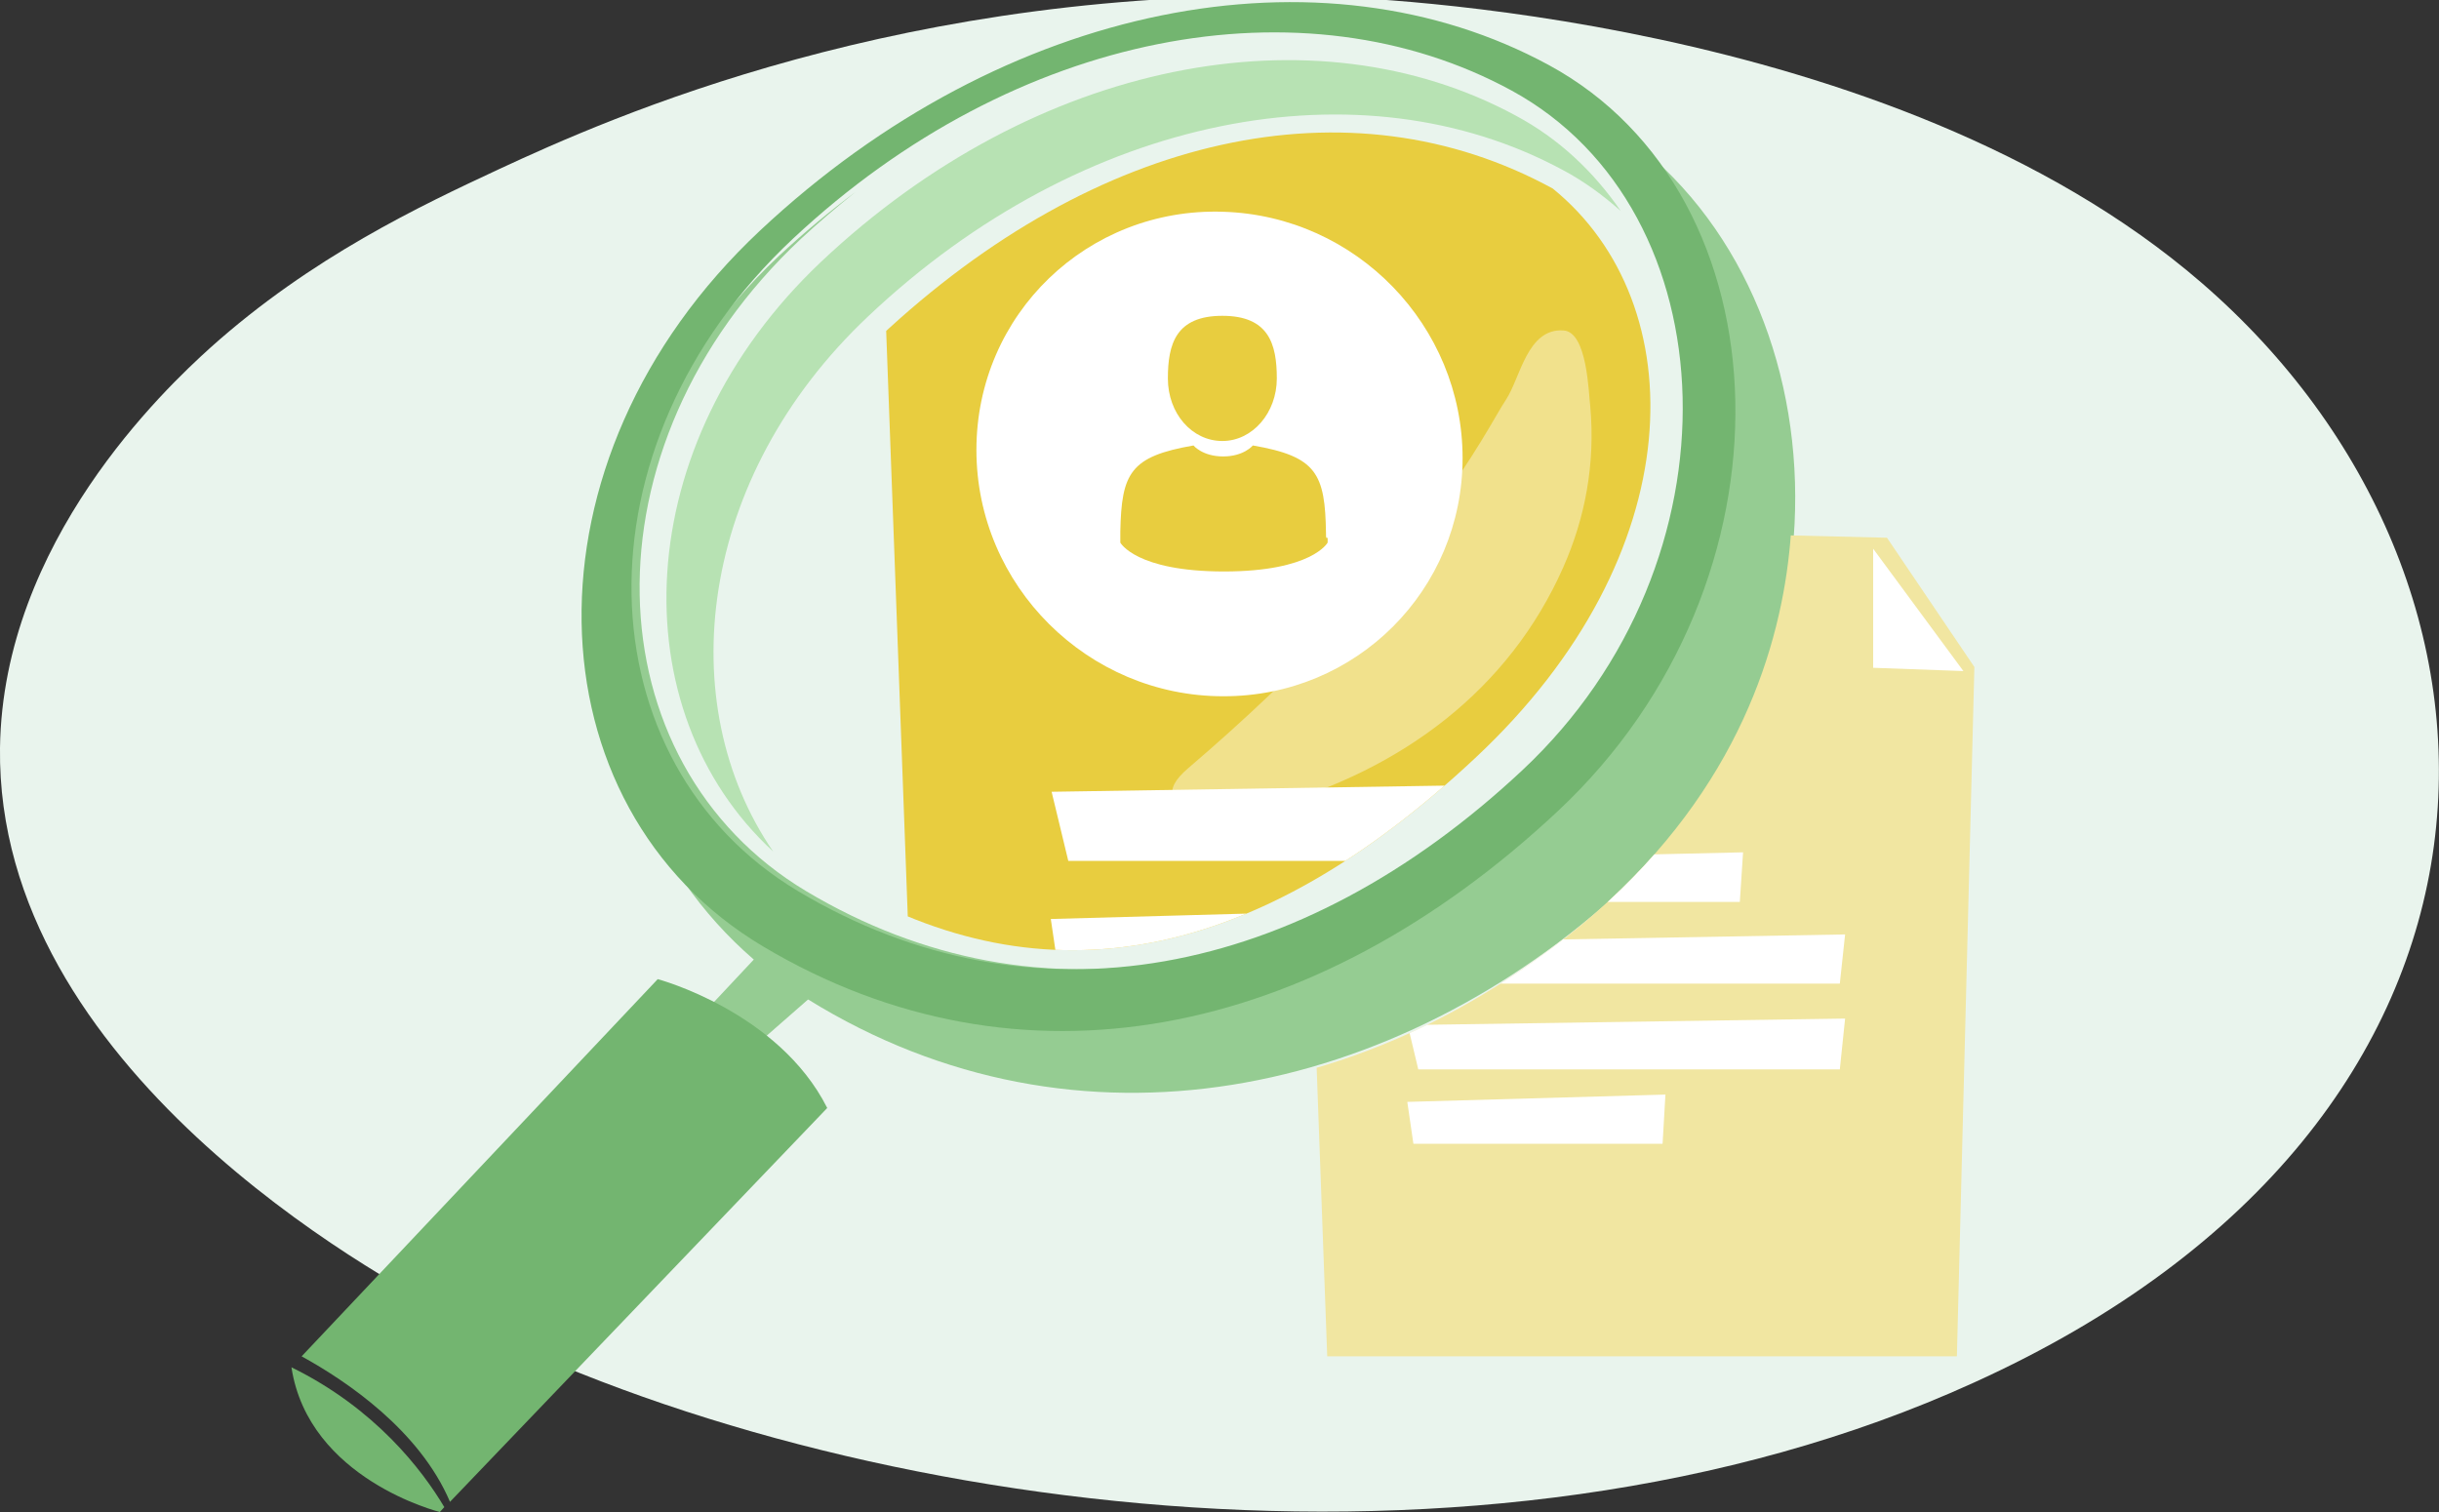
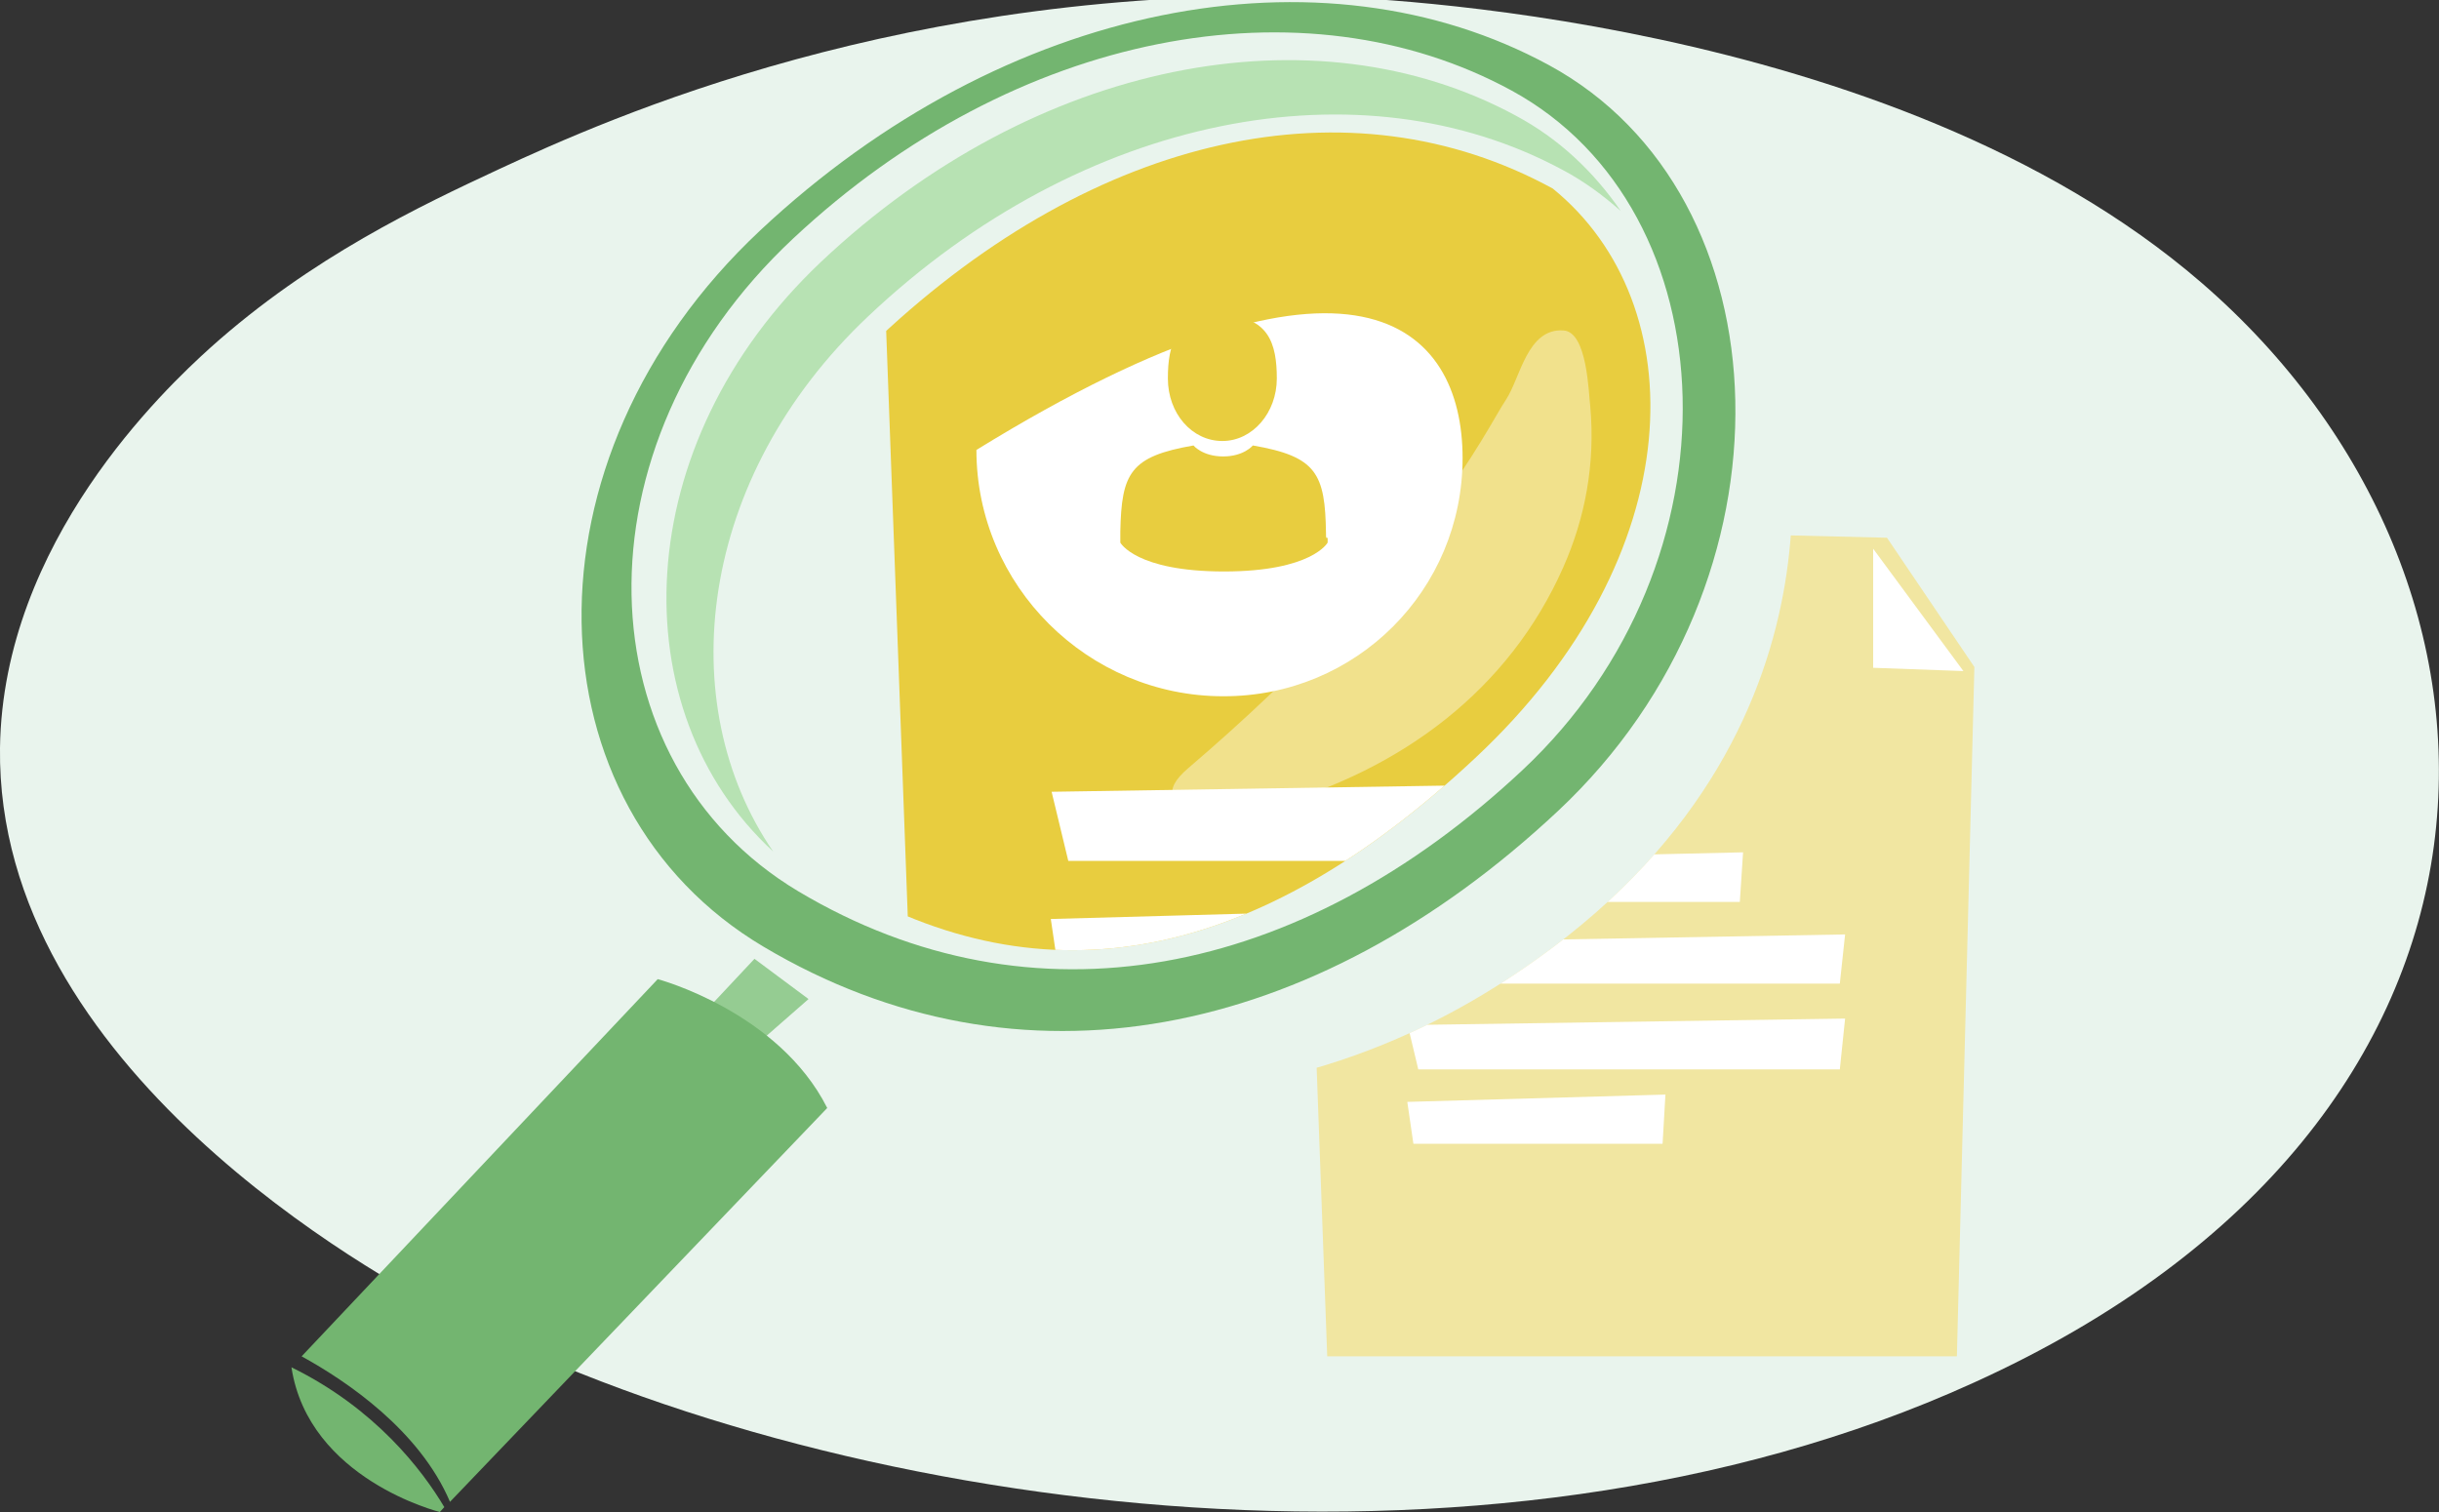
<svg xmlns="http://www.w3.org/2000/svg" xmlns:xlink="http://www.w3.org/1999/xlink" version="1.1" id="Calque_1" x="0px" y="0px" viewBox="0 0 600 372" style="enable-background:new 0 0 600 372;" xml:space="preserve">
  <rect x="0" y="0" width="600" height="372" fill="#333333" stroke="none" />
  <style type="text/css">
	.st0{fill:#E9F4ED;}
	.st1{fill:#95CC92;}
	.st2{fill:#B7E2B3;}
	.st3{fill:#73B570;}
	.st4{clip-path:url(#SVGID_2_);}
	.st5{fill:#F1E6A1;}
	.st6{fill:#FFFFFF;}
	.st7{clip-path:url(#SVGID_4_);}
	.st8{fill:#E8CD3F;}
	.st9{opacity:0.4;fill:#FFFFFF;enable-background:new    ;}
</style>
  <g>
    <path class="st0" d="M541.5,69.5C465.1,3.5,334.3-0.6,326.2-0.8C222.9-3.9,149.3,29.3,122.8,41.6c-19.3,9-46.1,21.6-71,43.9   C40.5,95.7,0.7,133.3,0,184c-1,78.8,93.2,130.2,110.2,139c92.4,48.3,254,72.4,375.3,17.2C627.9,275.7,626.4,142.8,541.5,69.5z" />
-     <path class="st1" d="M390.9,27.6c-14.2-8.1-29.6-13.5-45.7-16.3c10,2.4,19.7,6,28.7,10.9c53.8,29.4,57.4,116,2.6,167.3   s-120.6,64.1-178.1,29.8c-52.9-31.6-56.1-109.3-1.3-160.6c4.4-4.1,8.9-7.9,13.4-11.5c-6.4,4.8-12.7,10-18.8,15.7   c-60.3,56.5-54,145.1,7.1,183c66.4,41.1,144.7,24.1,200.9-27.6C460.6,162.3,453,63,390.9,27.6z" />
    <path class="st2" d="M213.6,77.8c52.8-49.9,121.3-62.7,170.8-36c5.3,2.8,10,6.3,14.3,10.1c-6.6-9.6-15.2-17.8-25.9-23.5   c-49.4-26.7-118-13.8-170.8,36c-47.6,45-49.4,110.5-11.8,145.1C165.2,173.1,171.6,117.4,213.6,77.8z" />
    <path class="st3" d="M381,16C325.2-14.3,247.3,0.2,187,56.7s-57.1,141.8,0.8,176.2c62.9,37.4,135.2,23.1,195.5-33.4S440,48,381,16z    M374.5,189.5c-54.8,51.3-120.6,64.1-178.1,29.8c-52.9-31.6-56.1-109.3-1.3-160.6S320.9-5.5,371.9,22.3   C425.7,51.7,429.3,138.2,374.5,189.5z" />
    <polygon class="st1" points="170.7,251.8 185.6,235.9 198.9,245.8 179.6,262.7  " />
    <path class="st3" d="M110.7,369.5l92.8-96.9c-12-23.8-41.7-31.7-41.7-31.7l-87.6,92.8C85.3,339.8,103.2,351.9,110.7,369.5z" />
    <path class="st3" d="M71.7,336.4c4.2,27.6,36.5,35.6,36.5,35.6l1.1-1.2C103.9,361.7,92.3,346.5,71.7,336.4z" />
    <g>
      <g>
        <defs>
          <path id="SVGID_1_" d="M438,95.4c0,0,22.9,81.5-59.7,140.4c-26.4,18.9-63.7,36.7-119.5,34.3l-15.7,66.3h314l2.7-244L438,95.4z" />
        </defs>
        <clipPath id="SVGID_2_">
          <use xlink:href="#SVGID_1_" style="overflow:visible;" />
        </clipPath>
        <g class="st4">
          <polygon class="st5" points="326.5,333.7 319,128.8 464.2,132.3 485.7,164.1 481.4,333.7     " />
          <polygon class="st6" points="346.3,231.8 453.9,229.9 452.6,242 348.9,242     " />
          <polygon class="st6" points="346.3,252.2 453.9,250.6 452.6,263.1 348.9,263.1     " />
          <polygon class="st6" points="346.2,271.1 409.7,269.3 409,281.4 347.7,281.4     " />
          <polygon class="st6" points="346.2,211.6 428.8,209.7 428,221.9 347.7,221.9     " />
          <path class="st6" d="M371.9,173.6c3.3,6.8,0.4,15.6-6.5,18.9c-6.8,3.3-15-0.1-18.3-6.9c-3.3-6.8-0.4-15.1,6.4-18.4      C360.3,163.9,368.5,166.8,371.9,173.6z" />
          <polygon class="st6" points="460.8,135 460.8,164.3 483,165.1     " />
        </g>
      </g>
    </g>
    <g>
      <g>
        <defs>
          <path id="SVGID_3_" d="M362.9,186.5c-53.6,50.2-105.7,60.7-157,30.2c-27.5-16.4-43.2-83.6,10.4-133.7      C269.8,32.8,332.1,19.1,382,46.4C416.8,74.7,416.5,136.4,362.9,186.5z" />
        </defs>
        <clipPath id="SVGID_4_">
          <use xlink:href="#SVGID_3_" style="overflow:visible;" />
        </clipPath>
        <g class="st7">
          <polygon class="st8" points="227,325.4 214.9,-2.7 447.6,3.1 482.1,53.9 475.2,325.4     " />
          <polygon class="st6" points="258.7,194.8 431.2,192.1 429.1,211.8 262.8,211.8     " />
          <polygon class="st6" points="258.5,226.1 360.4,223.3 359.2,243 261,243     " />
        </g>
      </g>
    </g>
    <path class="st9" d="M384.6,139.5c-13.4,30.3-39.7,49.8-72.1,59c-7.6,2.2-33.9,2.2-20.2-9.5c57.6-49.2,73.4-83.6,78.2-90.7   c3.5-5.3,5.2-17.6,14.1-17c5.9,0.3,6.2,15.5,6.6,18.6C392.5,114.2,389.9,127.5,384.6,139.5z" />
    <g>
      <g>
-         <path class="st6" d="M359.8,112.7c0,32.4-26.1,58.7-58.9,58.6c-33.3,0-60.7-27.2-60.7-60.6s27.4-59.7,60.7-58.6     C333.7,53.1,359.8,80.2,359.8,112.7z" />
+         <path class="st6" d="M359.8,112.7c0,32.4-26.1,58.7-58.9,58.6c-33.3,0-60.7-27.2-60.7-60.6C333.7,53.1,359.8,80.2,359.8,112.7z" />
      </g>
      <g>
        <path class="st8" d="M300.7,108.5c7.4,0,13.4-6.9,13.4-15.4s-2-15.4-13.4-15.4s-13.4,6.9-13.4,15.4     C287.3,101.7,293.2,108.5,300.7,108.5z" />
        <path class="st8" d="M275.3,132C275.3,131.5,275.3,131.9,275.3,132L275.3,132z" />
        <path class="st8" d="M326.2,132.4C326.2,132.2,326.2,131.3,326.2,132.4L326.2,132.4z" />
        <path class="st8" d="M326.2,131.3c-0.2-14.8-2.3-19-18-21.7c0,0-2.2,2.7-7.3,2.7c-5.1,0-7.3-2.7-7.3-2.7     c-15.6,2.7-17.7,6.8-18,21.2c0,1.2,0,1.3,0,1.2c0,0.3,0,0.8,0,1.5c0,0,3.8,7.1,25.5,7.1c21.7,0,25.5-7.1,25.5-7.1     c0-0.5,0-0.9,0-1.2C326.2,132.5,326.2,132.2,326.2,131.3z" />
      </g>
    </g>
  </g>
</svg>